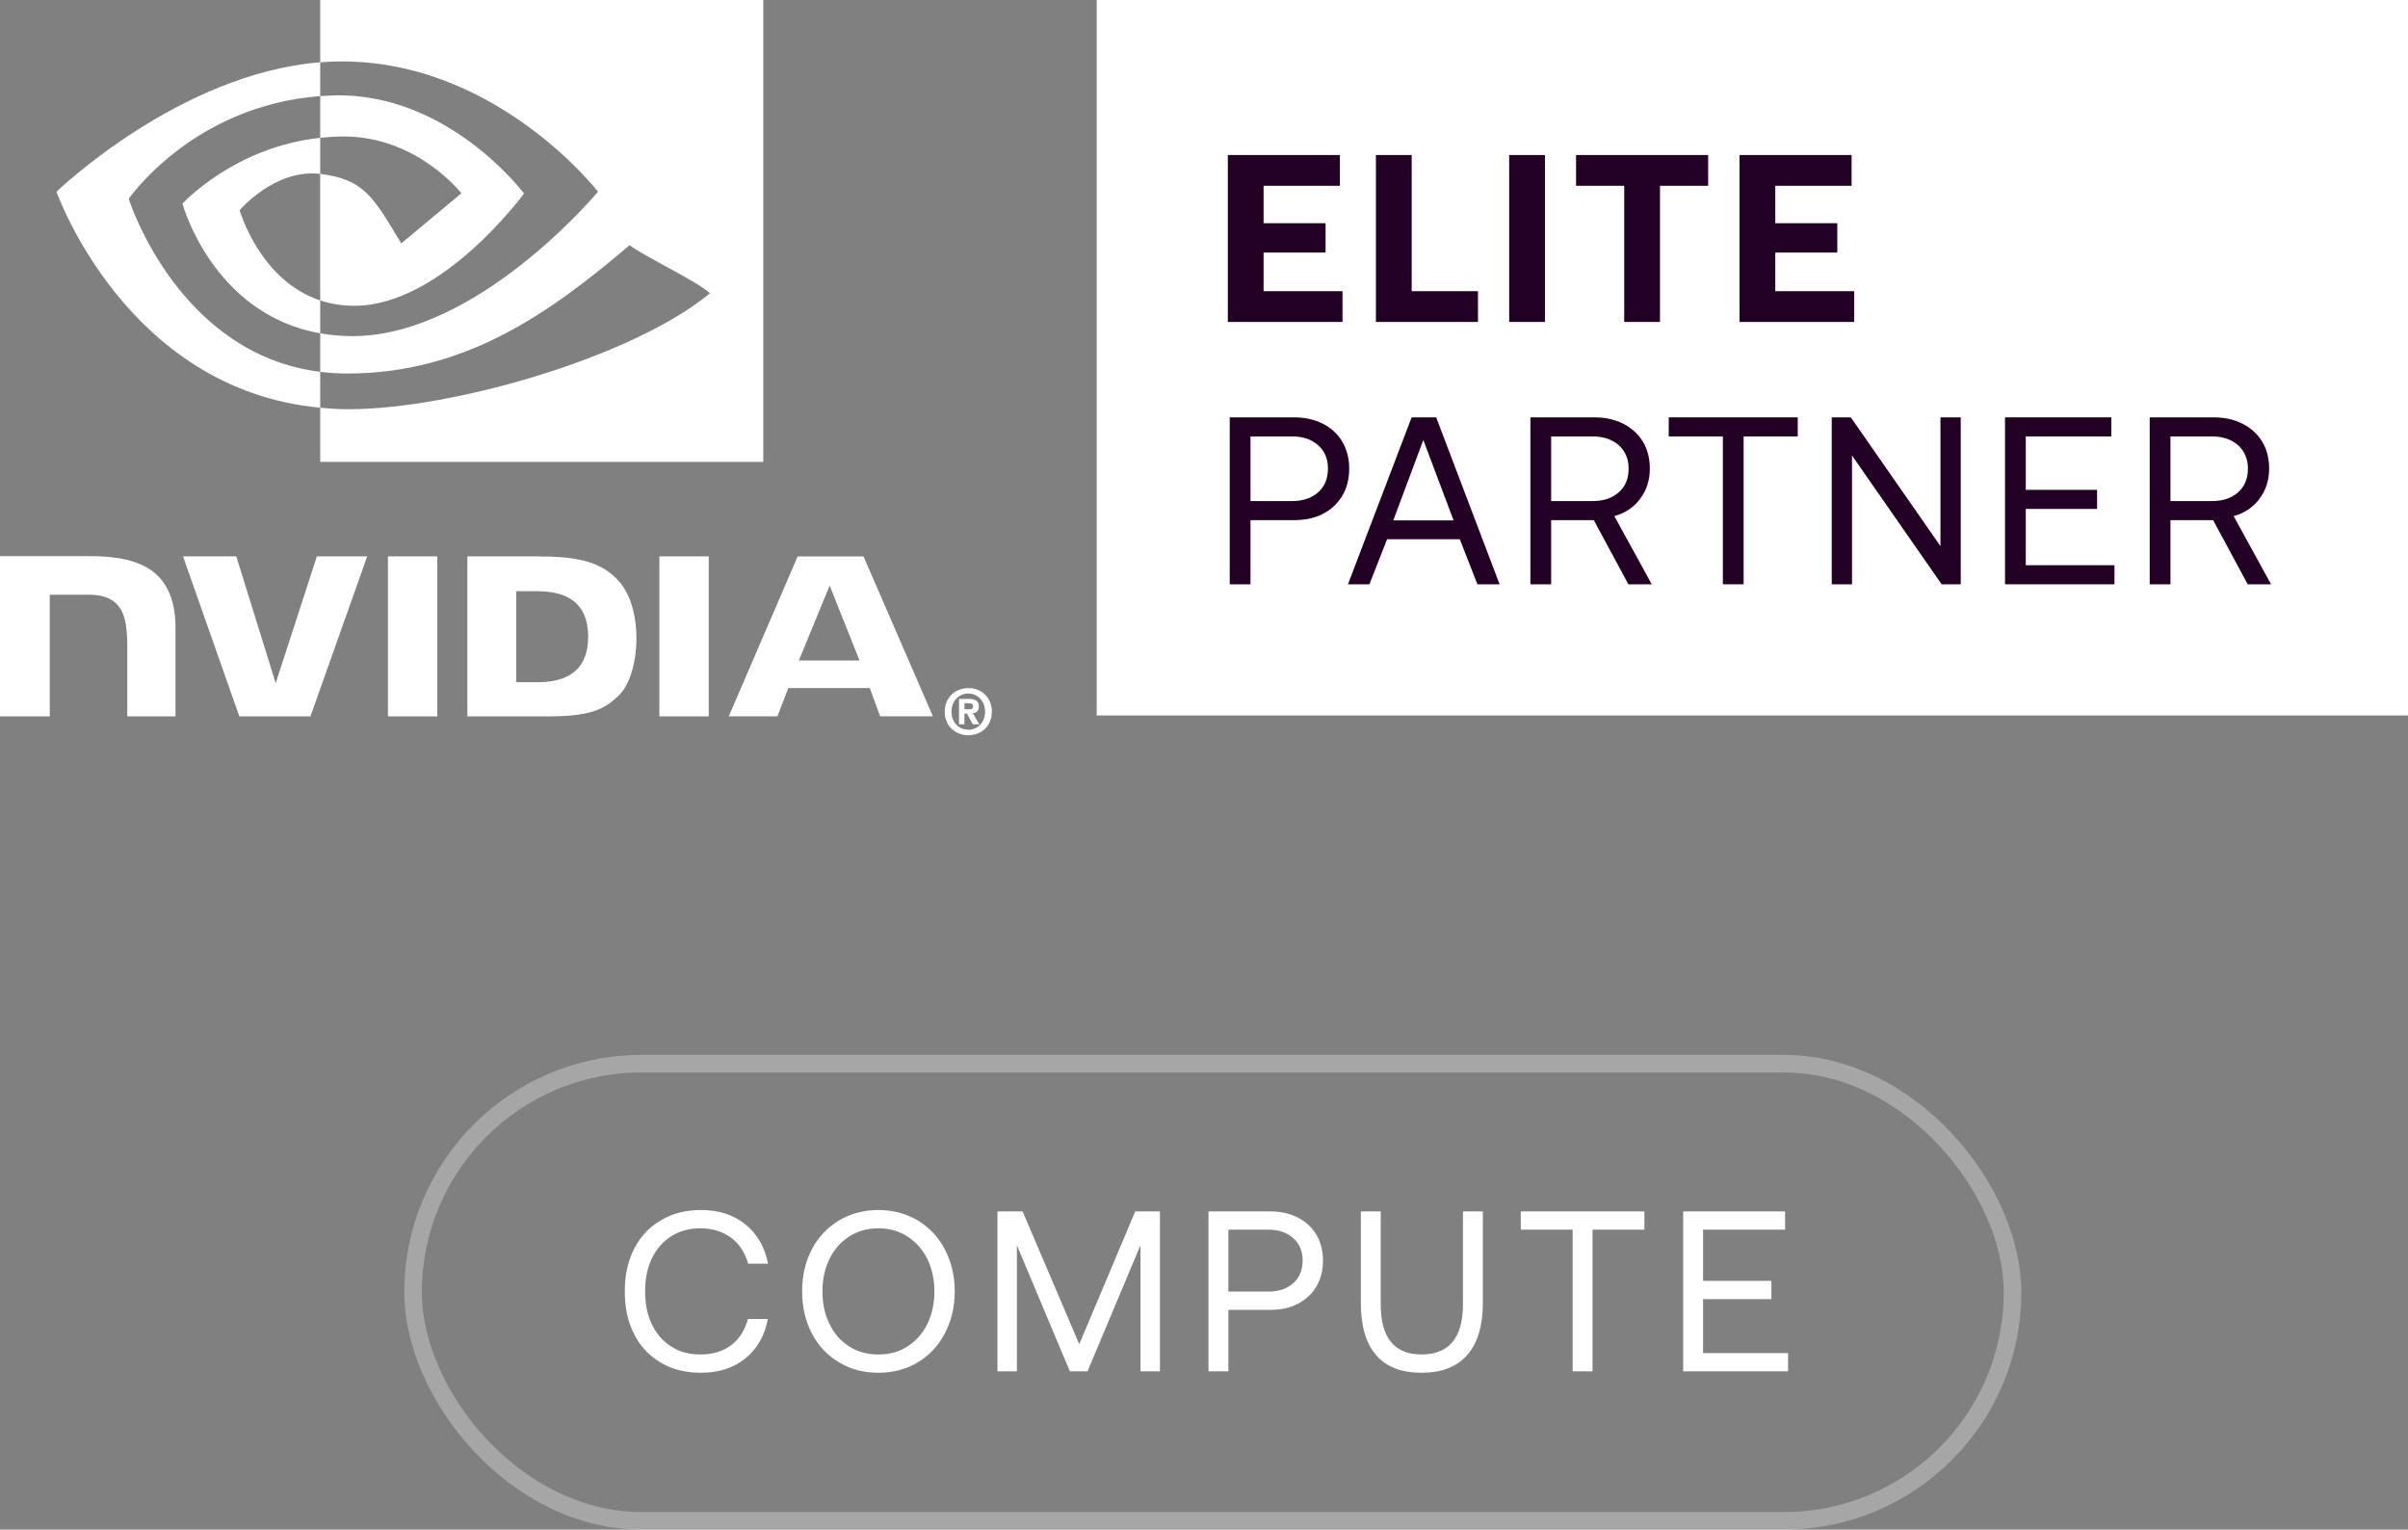
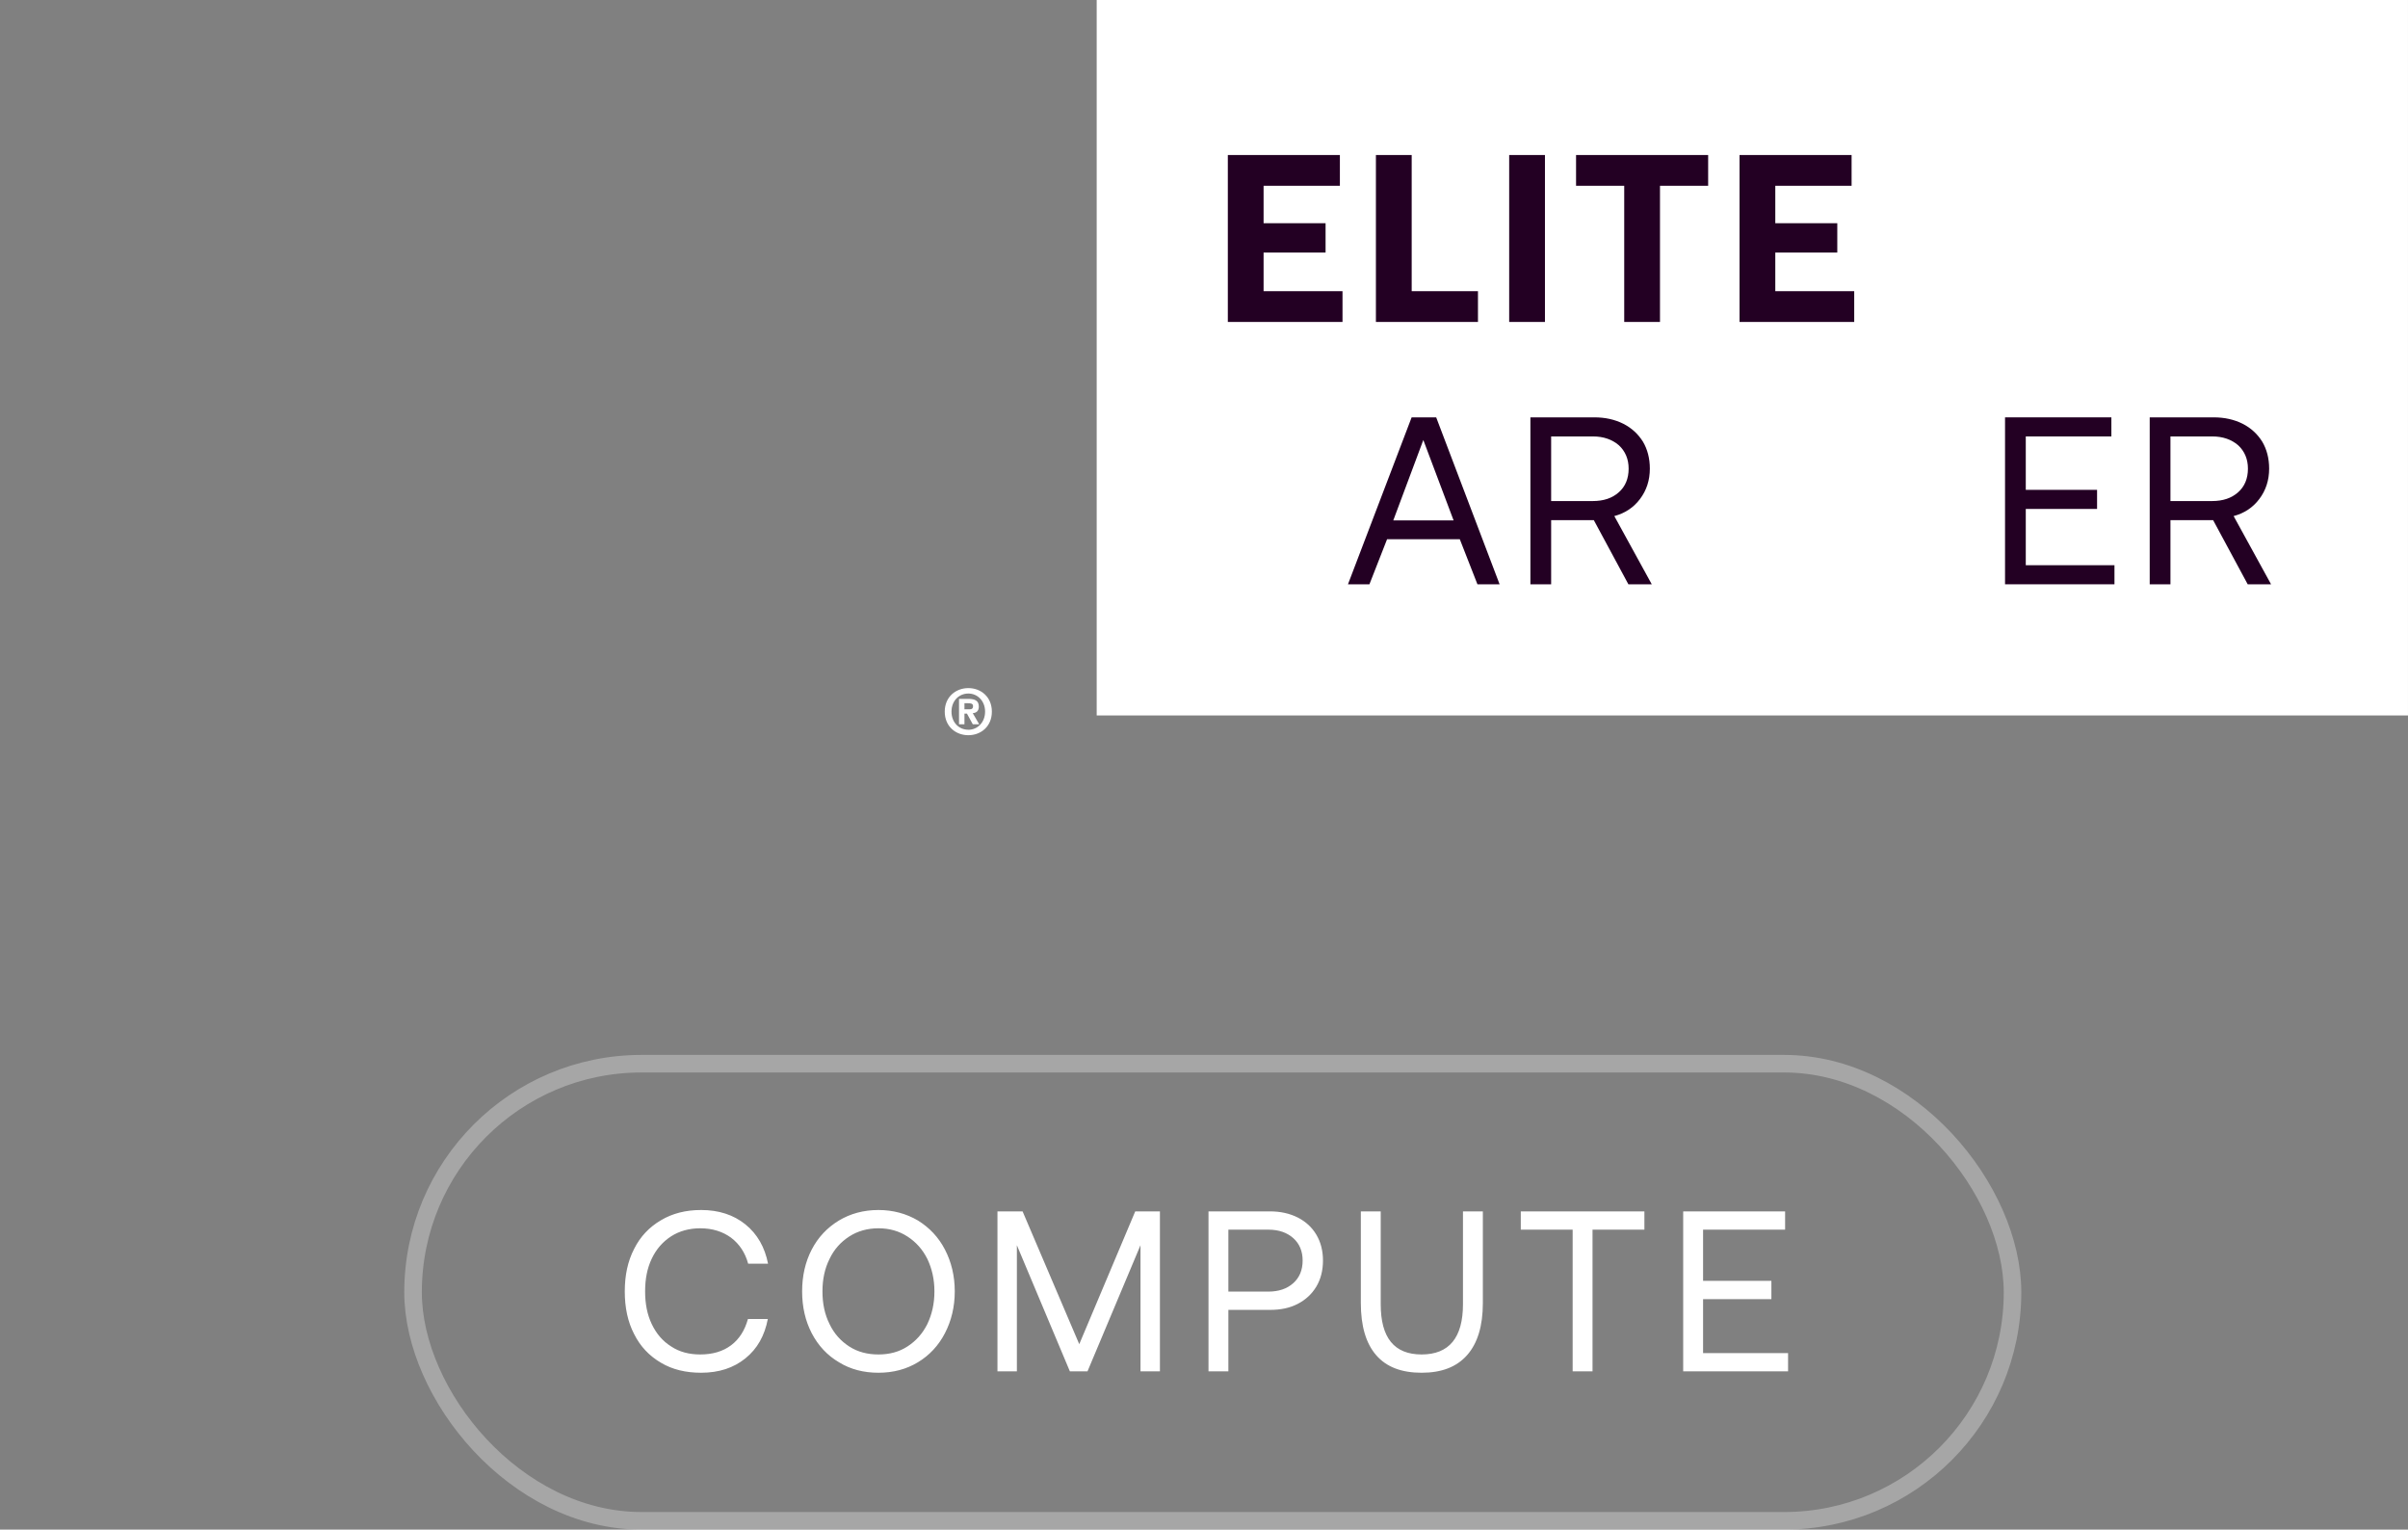
<svg xmlns="http://www.w3.org/2000/svg" width="137" height="87" viewBox="0 0 137 87" fill="none">
  <rect x="0" y="0" width="137" height="87" fill="#808080" stroke="none" />
  <rect x="23.5" y="60.5" width="91" height="26" rx="13" stroke="white" stroke-opacity="0.3" />
  <path d="M36.079 71.032C36.43 70.33 36.937 69.797 37.6 69.407C38.25 69.017 39.017 68.822 39.888 68.822C40.889 68.822 41.734 69.095 42.41 69.641C43.086 70.187 43.515 70.941 43.697 71.877H42.566C42.397 71.253 42.072 70.759 41.591 70.395C41.11 70.044 40.525 69.862 39.836 69.862C39.212 69.862 38.653 70.018 38.185 70.317C37.704 70.629 37.34 71.045 37.08 71.591C36.82 72.137 36.703 72.748 36.703 73.45C36.703 74.152 36.82 74.763 37.08 75.309C37.34 75.855 37.704 76.284 38.185 76.583C38.653 76.895 39.212 77.038 39.836 77.038C40.538 77.038 41.123 76.869 41.591 76.518C42.059 76.167 42.371 75.673 42.553 75.023H43.684C43.502 75.972 43.086 76.713 42.41 77.259C41.734 77.805 40.902 78.078 39.888 78.078C39.017 78.078 38.25 77.896 37.6 77.506C36.937 77.116 36.43 76.583 36.079 75.881C35.715 75.179 35.546 74.373 35.546 73.45C35.546 72.54 35.715 71.734 36.079 71.032ZM53.761 75.829C53.397 76.531 52.877 77.09 52.227 77.48C51.564 77.883 50.81 78.078 49.978 78.078C49.133 78.078 48.379 77.883 47.729 77.48C47.066 77.09 46.546 76.531 46.182 75.829C45.818 75.127 45.636 74.334 45.636 73.45C45.636 72.566 45.818 71.773 46.182 71.071C46.546 70.369 47.066 69.823 47.729 69.42C48.379 69.03 49.133 68.822 49.978 68.822C50.81 68.822 51.564 69.03 52.227 69.42C52.877 69.823 53.397 70.369 53.761 71.071C54.125 71.773 54.32 72.566 54.32 73.45C54.32 74.334 54.125 75.127 53.761 75.829ZM47.196 75.309C47.456 75.855 47.833 76.271 48.314 76.583C48.795 76.895 49.354 77.038 49.978 77.038C50.602 77.038 51.148 76.895 51.629 76.583C52.11 76.271 52.487 75.855 52.76 75.309C53.02 74.763 53.163 74.152 53.163 73.45C53.163 72.761 53.02 72.15 52.76 71.604C52.487 71.058 52.11 70.642 51.629 70.33C51.148 70.018 50.602 69.862 49.978 69.862C49.354 69.862 48.795 70.018 48.314 70.33C47.833 70.642 47.456 71.058 47.196 71.604C46.923 72.15 46.793 72.761 46.793 73.45C46.793 74.152 46.923 74.763 47.196 75.309ZM56.749 68.9H58.179L61.403 76.453L64.588 68.9H65.992V78H64.887V70.824L61.871 78H60.87L57.854 70.824V78H56.749V68.9ZM72.253 68.9C72.851 68.9 73.371 69.017 73.839 69.251C74.294 69.485 74.645 69.81 74.892 70.226C75.139 70.642 75.269 71.136 75.269 71.695C75.269 72.267 75.139 72.761 74.892 73.177C74.632 73.606 74.281 73.931 73.826 74.165C73.371 74.399 72.851 74.503 72.253 74.503H69.887V78H68.756V68.9H72.253ZM69.887 73.463H72.149C72.747 73.463 73.215 73.307 73.579 72.982C73.93 72.67 74.112 72.241 74.112 71.695C74.112 71.162 73.93 70.733 73.579 70.421C73.228 70.109 72.76 69.94 72.162 69.94H69.887V73.463ZM78.554 68.9V74.178C78.554 76.089 79.321 77.038 80.881 77.038C82.441 77.038 83.234 76.089 83.234 74.178V68.9H84.365V74.113C84.365 75.413 84.066 76.401 83.468 77.077C82.87 77.753 82.012 78.078 80.881 78.078C79.737 78.078 78.879 77.753 78.294 77.077C77.709 76.401 77.423 75.413 77.423 74.113V68.9H78.554ZM86.523 68.9H93.556V69.94H90.605V78H89.474V69.94H86.523V68.9ZM95.763 68.9H101.561V69.94H96.894V72.852H100.781V73.892H96.894V76.96H101.73V78H95.763V68.9Z" fill="white" />
  <rect x="62.395" width="74.604" height="40.693" fill="white" />
  <path d="M125.94 23.738C126.564 23.738 127.106 23.86 127.595 24.104C128.07 24.348 128.436 24.687 128.707 25.121C128.965 25.555 129.1 26.071 129.1 26.654C129.1 27.319 128.911 27.889 128.544 28.377C128.178 28.865 127.69 29.191 127.079 29.353L129.209 33.233H127.88L125.913 29.584H123.485V33.233H122.305V23.738H125.94ZM123.485 28.499H125.845C126.469 28.499 126.957 28.336 127.337 27.997C127.703 27.672 127.893 27.224 127.893 26.654C127.893 26.112 127.703 25.664 127.337 25.325C126.957 24.999 126.469 24.823 125.859 24.823H123.485V28.499Z" fill="#230023" />
  <path d="M114.074 23.738H120.124V24.823H115.254V27.861H119.31V28.947H115.254V32.148H120.3V33.233H114.074V23.738Z" fill="#230023" />
-   <path d="M104.215 33.233V23.738H105.3L110.4 31.062V23.738H111.553V33.233H110.468L105.368 25.908V33.233H104.215Z" fill="#230023" />
-   <path d="M94.941 23.738H102.28V24.823H99.201V33.233H98.02V24.823H94.941V23.738Z" fill="#230023" />
  <path d="M90.706 23.738C91.329 23.738 91.872 23.86 92.36 24.104C92.835 24.348 93.201 24.687 93.473 25.121C93.73 25.555 93.866 26.071 93.866 26.654C93.866 27.319 93.676 27.889 93.31 28.377C92.944 28.865 92.455 29.191 91.845 29.353L93.975 33.233H92.645L90.678 29.584H88.25V33.233H87.07V23.738H90.706ZM88.25 28.499H90.611C91.235 28.499 91.723 28.336 92.103 27.997C92.469 27.672 92.659 27.224 92.659 26.654C92.659 26.112 92.469 25.664 92.103 25.325C91.723 24.999 91.235 24.823 90.624 24.823H88.25V28.499Z" fill="#230023" />
  <path d="M76.691 33.233L80.313 23.738H81.71L85.318 33.233H84.057L83.053 30.669H78.916L77.912 33.233H76.691ZM79.269 29.598H82.7L80.978 25.026L79.269 29.598Z" fill="#230023" />
-   <path d="M73.614 23.738C74.238 23.738 74.78 23.86 75.269 24.104C75.743 24.348 76.109 24.687 76.367 25.121C76.625 25.555 76.761 26.071 76.761 26.654C76.761 27.251 76.625 27.766 76.367 28.201C76.096 28.648 75.73 28.987 75.255 29.231C74.78 29.476 74.238 29.584 73.614 29.584H71.145V33.233H69.965V23.738H73.614ZM71.145 28.499H73.505C74.129 28.499 74.617 28.336 74.997 27.997C75.364 27.672 75.553 27.224 75.553 26.654C75.553 26.098 75.364 25.65 74.997 25.325C74.631 24.999 74.143 24.823 73.519 24.823H71.145V28.499Z" fill="#230023" />
  <path d="M98.969 8.817H105.344V10.567H101.003V12.696H104.53V14.365H101.003V16.562H105.493V18.312H98.969V8.817Z" fill="#230023" />
  <path d="M89.668 8.817H97.183V10.567H94.443V18.312H92.408V10.567H89.668V8.817Z" fill="#230023" />
  <path d="M85.863 8.817H87.898V18.312H85.863V8.817Z" fill="#230023" />
  <path d="M78.281 18.312V8.817H80.316V16.562H84.087V18.312H78.281Z" fill="#230023" />
  <path d="M69.856 8.817H76.231V10.567H71.89V12.696H75.417V14.365H71.89V16.562H76.38V18.312H69.856V8.817Z" fill="#230023" />
  <path d="M56.045 40.476C56.045 41.094 55.609 41.508 55.093 41.508V41.505C54.562 41.508 54.134 41.094 54.134 40.476C54.134 39.859 54.562 39.446 55.093 39.446C55.609 39.446 56.045 39.859 56.045 40.476ZM56.431 40.476C56.431 39.63 55.798 39.137 55.093 39.137C54.388 39.137 53.75 39.628 53.75 40.476C53.75 41.325 54.383 41.817 55.093 41.817C55.803 41.817 56.431 41.323 56.431 40.476ZM54.871 40.589H55.014L55.346 41.195H55.711L55.343 40.563C55.533 40.548 55.689 40.455 55.689 40.188C55.689 39.857 55.471 39.751 55.099 39.751H54.562V41.194H54.871V40.588M54.871 40.345V39.998H55.085C55.201 39.998 55.36 40.008 55.36 40.155C55.36 40.316 55.278 40.345 55.14 40.345H54.869" fill="white" />
-   <path d="M47.202 33.307L48.903 37.567H45.45L47.203 33.307H47.202ZM45.381 31.649L41.463 40.743H44.231L44.85 39.136H49.486L50.074 40.743H53.077L49.129 31.648H45.381V31.649ZM37.515 40.746H40.323V31.646H37.515V40.746ZM18.028 31.645L15.685 38.857L13.443 31.646H10.414L13.617 40.746H17.662L20.891 31.645H18.028ZM29.373 33.627H30.58C32.33 33.627 33.463 34.347 33.463 36.215C33.463 38.083 32.33 38.803 30.58 38.803H29.373V33.627ZM26.59 31.645V40.746H31.141C33.565 40.746 34.358 40.377 35.213 39.548C35.818 38.966 36.209 37.69 36.209 36.296C36.209 35.016 35.879 33.875 35.301 33.166C34.262 31.894 32.763 31.646 30.528 31.646H26.59V31.645ZM0 31.633V40.746H2.832V33.825H5.025C5.751 33.825 6.268 33.992 6.618 34.334C7.061 34.767 7.242 35.465 7.242 36.742V40.744H9.985V35.709C9.985 32.116 7.484 31.631 5.038 31.631H0V31.633ZM22.072 31.645V40.746H24.88V31.645H22.072Z" fill="white" />
-   <path d="M7.323 11.309C7.323 11.309 10.958 6.013 18.218 5.465V3.543C10.178 4.181 3.215 10.904 3.215 10.904C3.215 10.904 7.158 22.16 18.218 23.19V21.149C10.102 20.141 7.323 11.309 7.323 11.309ZM18.218 17.086V18.957C12.084 17.877 10.381 11.582 10.381 11.582C10.381 11.582 13.326 8.361 18.218 7.838V9.891C18.218 9.891 18.212 9.891 18.208 9.891C15.641 9.586 13.635 11.955 13.635 11.955C13.635 11.955 14.759 15.941 18.216 17.088M18.218 0V3.544C18.454 3.527 18.69 3.511 18.927 3.503C28.068 3.198 34.024 10.905 34.024 10.905C34.024 10.905 27.184 19.118 20.056 19.118C19.404 19.118 18.791 19.058 18.218 18.957V21.149C18.709 21.211 19.218 21.246 19.75 21.246C26.381 21.246 31.177 17.903 35.821 13.944C36.591 14.553 39.743 16.033 40.391 16.683C35.976 20.332 25.685 23.275 19.851 23.275C19.289 23.275 18.75 23.241 18.218 23.19V26.27H43.425V0H18.218ZM18.218 7.838V5.465C18.452 5.449 18.686 5.436 18.927 5.428C25.501 5.224 29.812 11.006 29.812 11.006C29.812 11.006 25.155 17.392 20.16 17.392C19.441 17.392 18.796 17.279 18.216 17.086V9.891C20.775 10.195 21.291 11.312 22.829 13.845L26.25 10.996C26.25 10.996 23.753 7.761 19.543 7.761C19.085 7.761 18.648 7.793 18.216 7.838" fill="white" />
</svg>